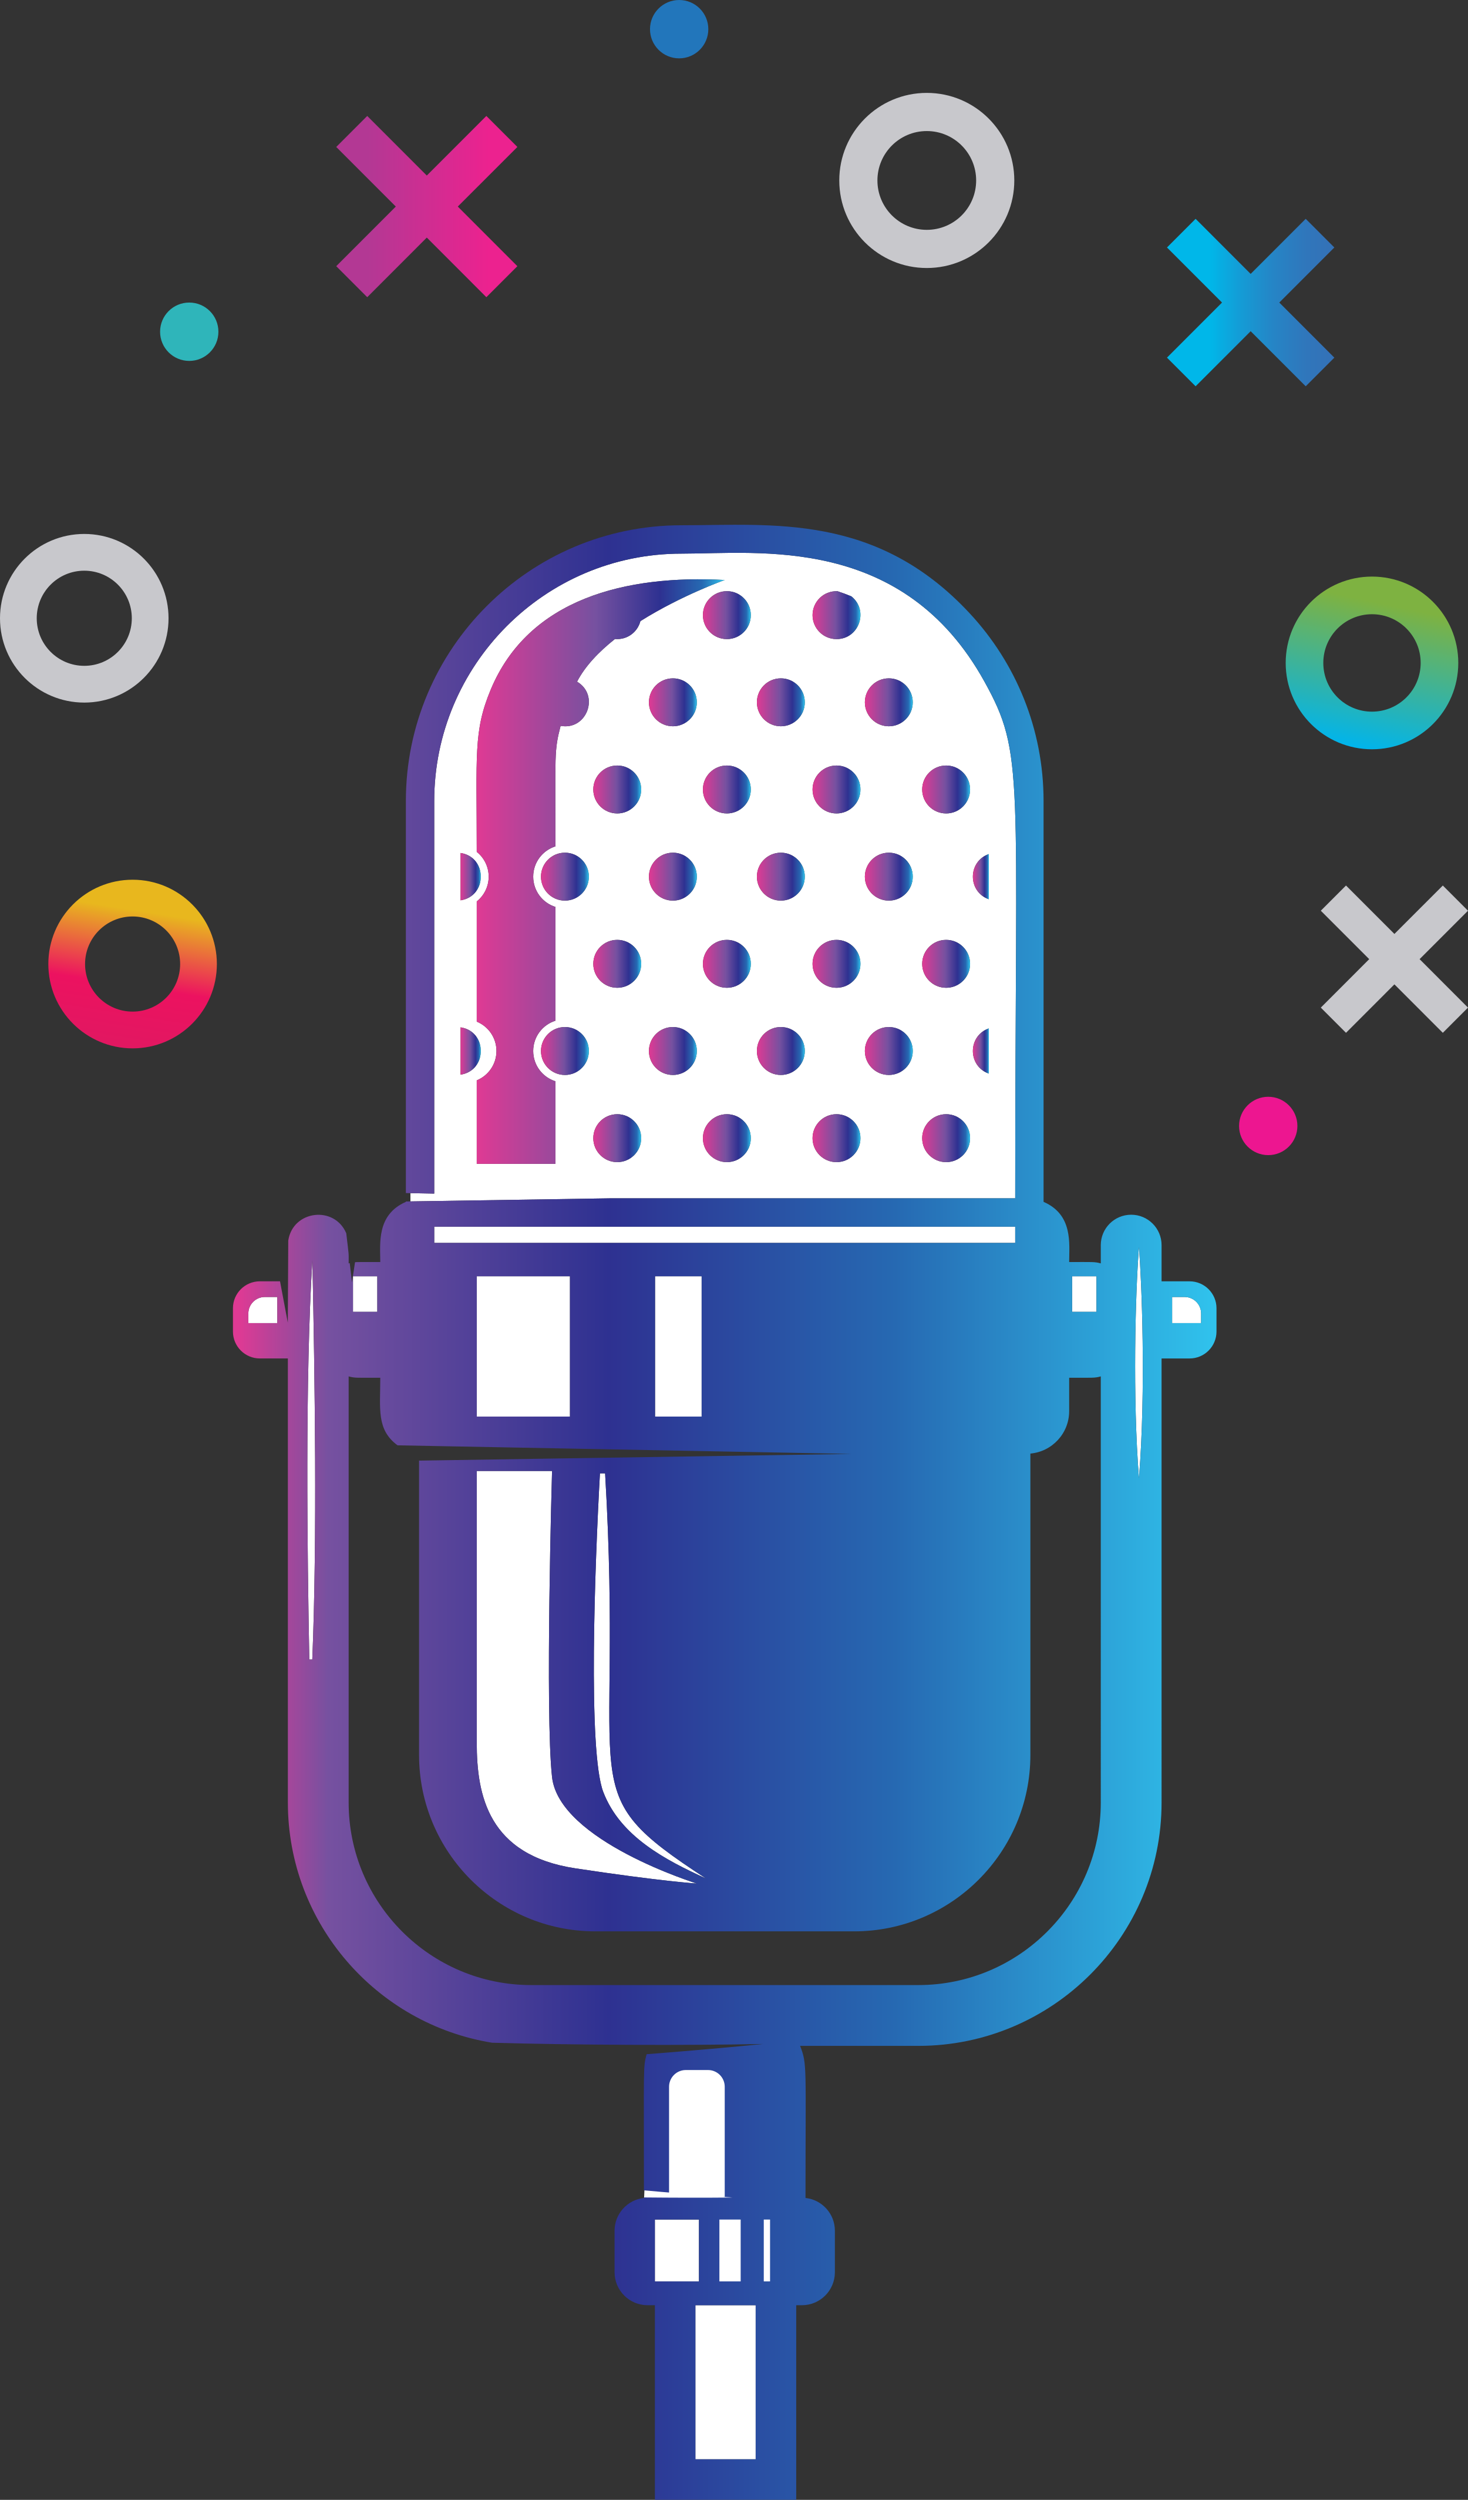
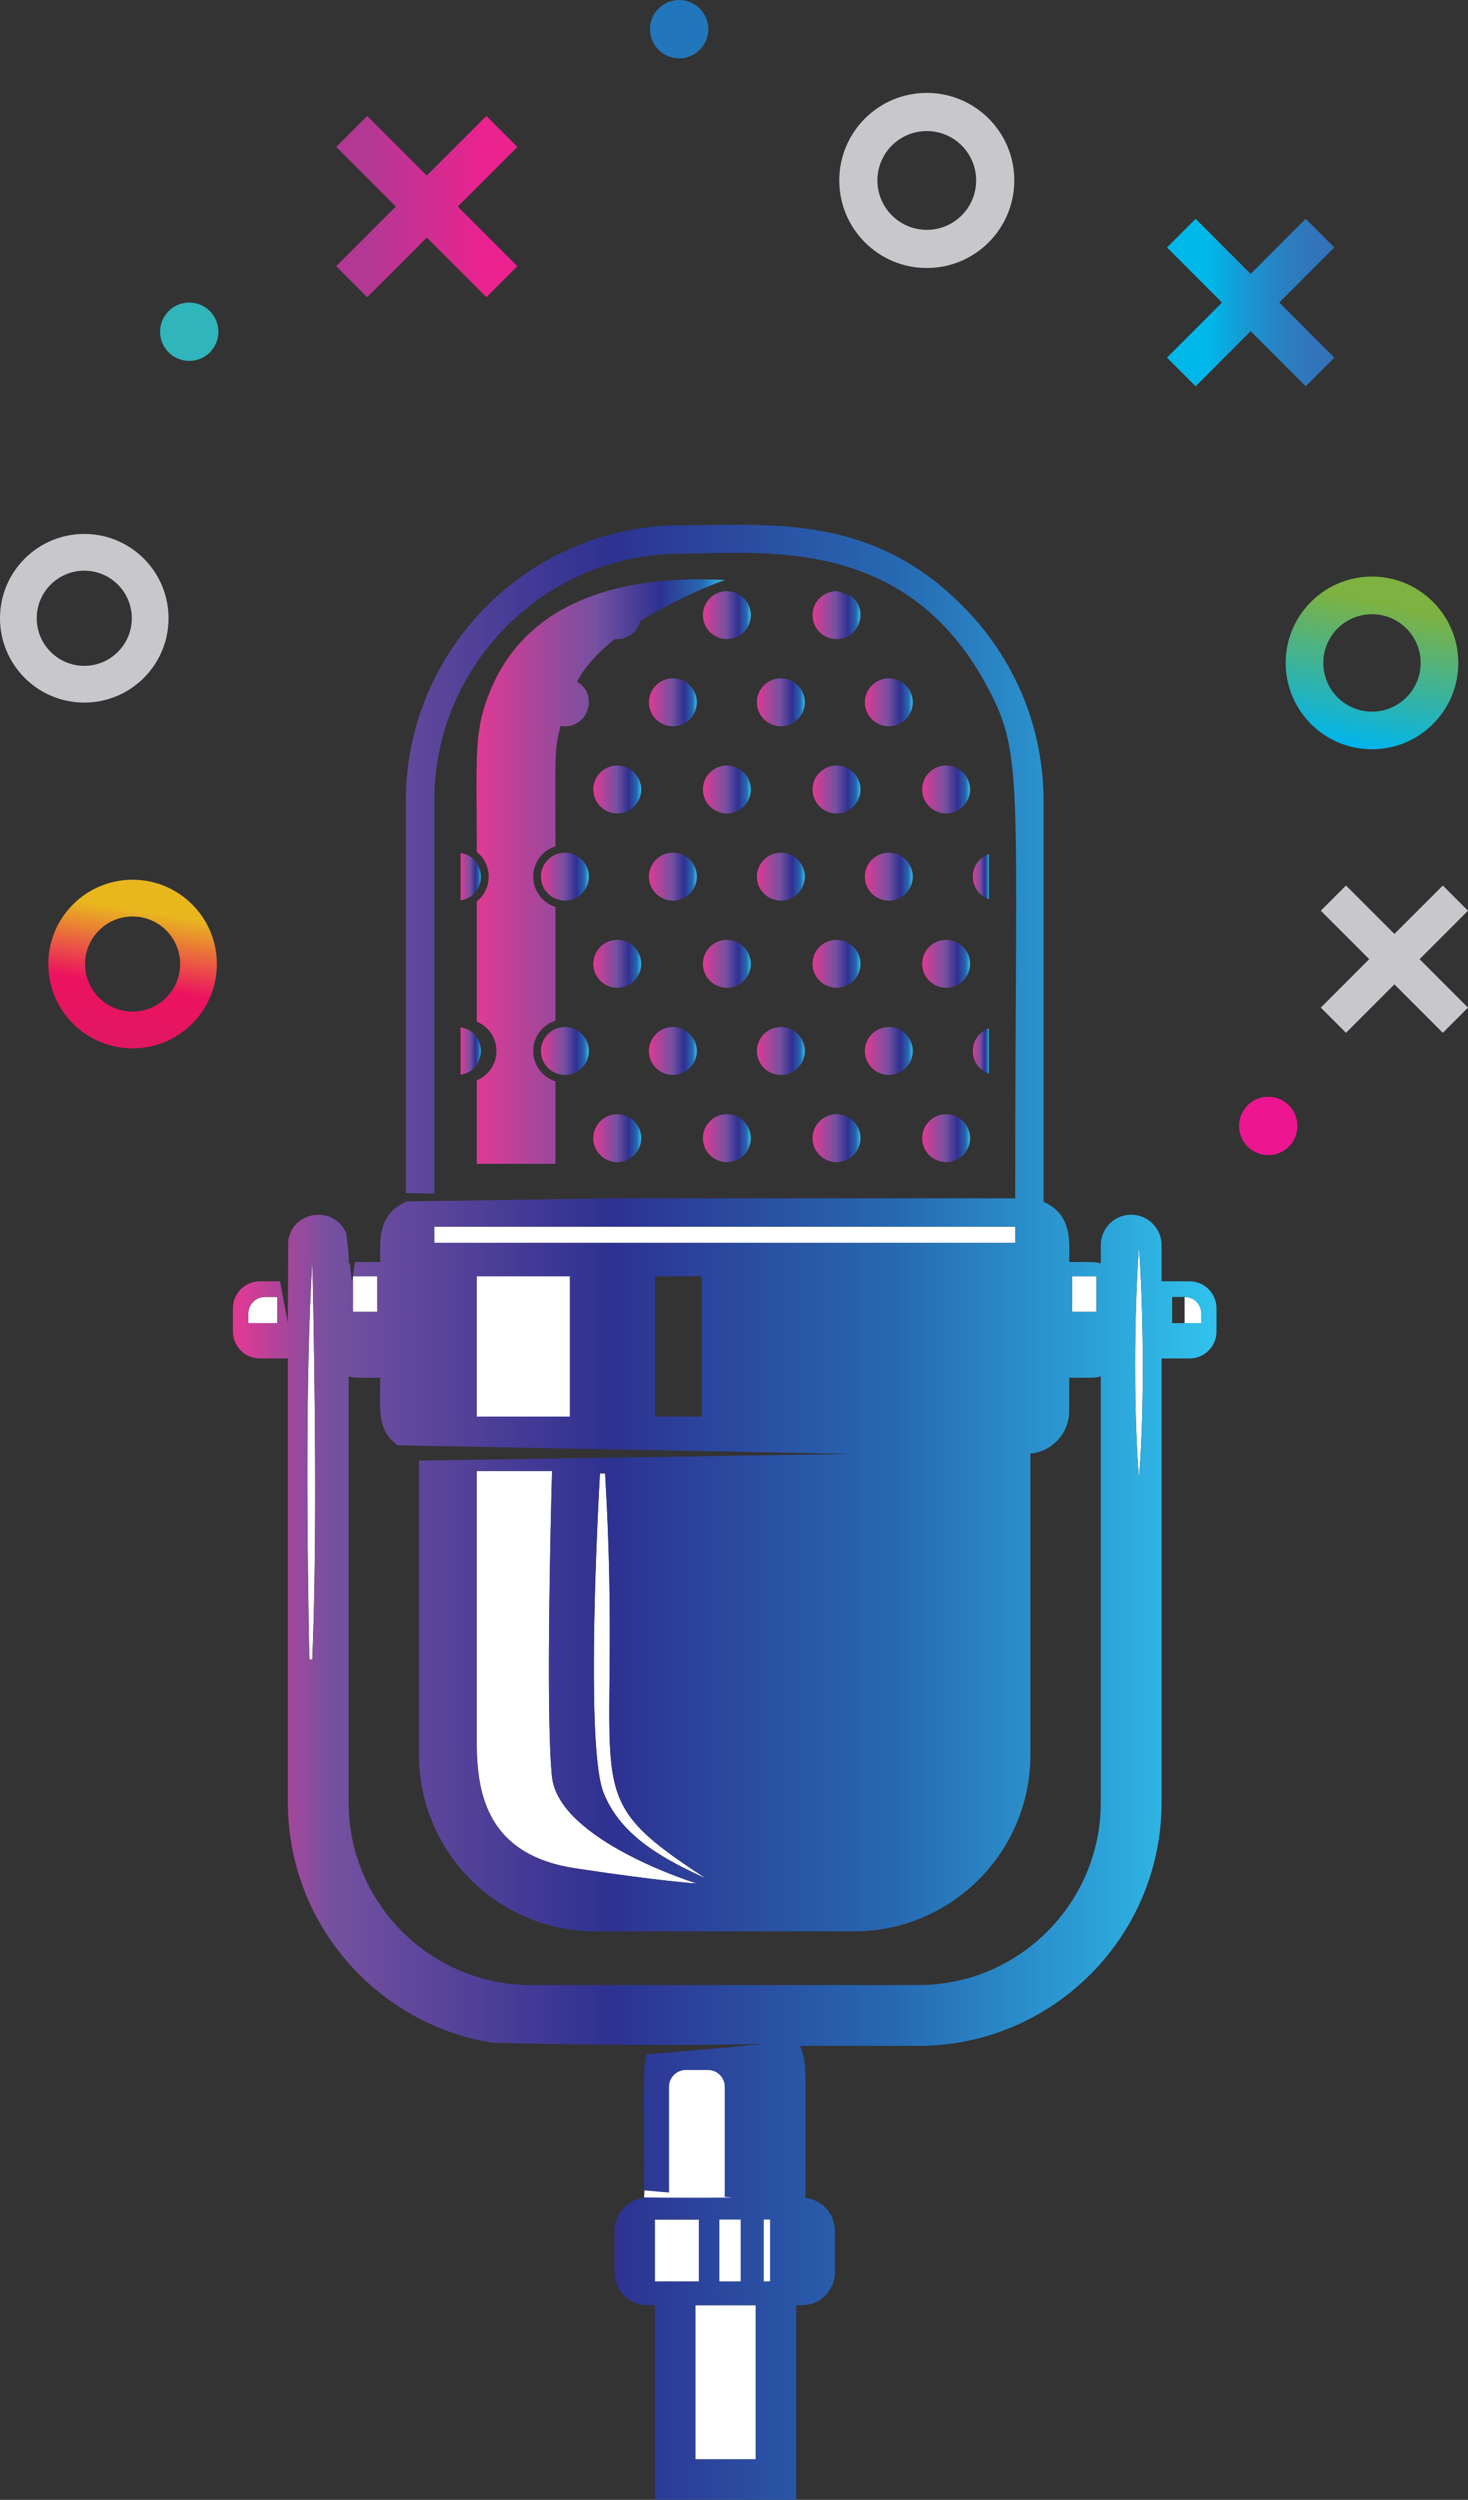
<svg xmlns="http://www.w3.org/2000/svg" version="1.1" id="Layer_1" x="0px" y="0px" width="425.256px" height="723.736px" viewBox="287.35 138.029 425.256 723.736" enable-background="new 287.35 138.029 425.256 723.736" xml:space="preserve">
  <rect x="287.35" y="138.029" width="425.256" height="723.736" fill="#333333" stroke="none" />
  <linearGradient id="SVGID_1_" gradientUnits="userSpaceOnUse" x1="617.064" y1="749.416" x2="665.547" y2="749.416" gradientTransform="matrix(1 0 0 -1 8.34 975.04)">
    <stop offset="0.255" style="stop-color:#00B7E9" />
    <stop offset="0.437" style="stop-color:#149CD6" />
    <stop offset="0.644" style="stop-color:#2684C5" />
    <stop offset="0.837" style="stop-color:#3076BB" />
    <stop offset="1" style="stop-color:#3471B7" />
  </linearGradient>
  <polygon fill="url(#SVGID_1_)" points="673.887,209.677 665.592,201.382 649.646,217.328 633.7,201.382 625.404,209.677   641.349,225.623 625.404,241.569 633.7,249.866 649.646,233.922 665.592,249.866 673.887,241.569 657.944,225.623 " />
  <linearGradient id="SVGID_2_" gradientUnits="userSpaceOnUse" x1="313.602" y1="533.792" x2="321.241" y2="582.02" gradientTransform="matrix(1 0 0 -1 8.34 975.04)">
    <stop offset="0.03" style="stop-color:#E21761" />
    <stop offset="0.37" style="stop-color:#EC1260" />
    <stop offset="0.818" style="stop-color:#E8B71E" />
  </linearGradient>
  <path fill="url(#SVGID_2_)" d="M325.762,392.722c-13.48,0-24.412,10.931-24.412,24.412c0,13.48,10.932,24.411,24.412,24.411  s24.411-10.931,24.411-24.411C350.173,403.652,339.242,392.722,325.762,392.722z M325.762,430.904  c-7.604,0-13.771-6.165-13.771-13.771c0-7.606,6.167-13.773,13.771-13.773c7.605,0,13.771,6.167,13.771,13.773  C339.532,424.739,333.367,430.904,325.762,430.904z" />
  <path fill="#C8C8CC" d="M311.762,292.615c-13.48,0-24.412,10.931-24.412,24.412c0,13.48,10.931,24.411,24.412,24.411  s24.411-10.931,24.411-24.411C336.173,303.545,325.242,292.615,311.762,292.615z M311.762,330.797  c-7.604,0-13.771-6.165-13.771-13.771s6.167-13.773,13.771-13.773c7.605,0,13.771,6.167,13.771,13.773  C325.532,324.632,319.367,330.797,311.762,330.797z" />
  <path fill="#C8C8CC" d="M555.826,164.923c-13.999,0-25.351,11.351-25.351,25.35s11.352,25.349,25.351,25.349  c13.998,0,25.35-11.35,25.35-25.349S569.824,164.923,555.826,164.923z M555.826,204.572c-7.896,0-14.301-6.401-14.301-14.299  s6.403-14.302,14.301-14.302s14.3,6.404,14.3,14.302S563.725,204.572,555.826,204.572z" />
  <g>
    <g>
      <g>
        <polygon fill="#FFFFFF" points="501.911,775.64 473.885,775.64 475.626,734.164 501.911,734.164    " />
      </g>
      <g>
        <g>
          <path fill="#FFFFFF" d="M604.975,507.522c-2.308,0-3.953,0-7.043,0c0,3.574,0,6.715,0,10.304h7.043      C604.975,514.139,604.975,511.079,604.975,507.522z" />
        </g>
        <g>
          <path fill="#FFFFFF" d="M617.289,566.012c2.074-26.093,0.761-57.282,0-66.91C616.229,512.502,615.442,542.793,617.289,566.012z" />
        </g>
        <g>
          <path fill="#FFFFFF" d="M500,795.442c0.72-4.181,0.58-9.131-0.277-12.911h-0.813c-0.92,4.02-0.934,8.964-0.265,12.911H500z" />
        </g>
        <g>
-           <path fill="#FFFFFF" d="M630.512,513.522h-3.613v7.564c2.965,0,5.419,0,8.392,0v-2.789      C635.289,515.661,633.149,513.522,630.512,513.522z" />
+           <path fill="#FFFFFF" d="M630.512,513.522v7.564c2.965,0,5.419,0,8.392,0v-2.789      C635.289,515.661,633.149,513.522,630.512,513.522z" />
        </g>
        <g>
          <path fill="#FFFFFF" d="M489.822,780.623h-12.766c0,9.354,0,8.568,0,17.9h12.766      C489.822,789.198,489.822,789.979,489.822,780.623z" />
        </g>
        <g>
-           <path fill="#FFFFFF" d="M581.438,484.959c0-123.972,2.768-128.466-8.887-149.554c-23.552-42.627-65.19-37.088-87.804-37.088      c-39.772,0-71.605,32.42-71.605,71.605v113.671c-4.32-0.082-3.726-0.07-6.898-0.131v2.393      c8.703-0.136,57.857-0.895,57.927-0.896H581.438z M466.155,373.533c-3.833,0-6.938-3.106-6.938-6.938      c0-3.832,3.105-6.938,6.938-6.938c3.831,0,6.938,3.106,6.938,6.938C473.093,370.427,469.986,373.533,466.155,373.533z       M473.093,417.071c0,3.831-3.105,6.938-6.938,6.938c-3.833,0-6.938-3.106-6.938-6.938c0-3.832,3.105-6.938,6.938-6.938      C469.986,410.133,473.093,413.239,473.093,417.071z M482.274,449.247c-3.831,0-6.938-3.106-6.938-6.938s3.106-6.938,6.938-6.938      s6.938,3.105,6.938,6.938S486.106,449.247,482.274,449.247z M482.274,398.771c-3.831,0-6.938-3.106-6.938-6.938      s3.106-6.938,6.938-6.938s6.938,3.106,6.938,6.938S486.106,398.771,482.274,398.771z M482.274,348.296      c-3.831,0-6.938-3.106-6.938-6.938s3.106-6.938,6.938-6.938s6.938,3.106,6.938,6.938      C489.213,345.189,486.106,348.296,482.274,348.296z M497.912,474.484c-3.831,0-6.938-3.105-6.938-6.938s3.106-6.938,6.938-6.938      s6.938,3.105,6.938,6.938S501.744,474.484,497.912,474.484z M497.912,424.009c-3.831,0-6.938-3.106-6.938-6.938      c0-3.832,3.106-6.938,6.938-6.938s6.938,3.106,6.938,6.938C504.852,420.902,501.744,424.009,497.912,424.009z M497.912,373.533      c-3.831,0-6.938-3.106-6.938-6.938c0-3.832,3.106-6.938,6.938-6.938s6.938,3.106,6.938,6.938      C504.851,370.427,501.744,373.533,497.912,373.533z M573.808,385.291v13.084C567.629,396.207,567.634,387.457,573.808,385.291z       M573.808,435.767v13.084C567.629,446.683,567.634,437.933,573.808,435.767z M561.43,359.657c3.831,0,6.938,3.106,6.938,6.938      c0,3.832-3.106,6.938-6.938,6.938c-3.833,0-6.938-3.106-6.938-6.938C554.492,362.763,557.597,359.657,561.43,359.657z       M561.43,410.133c3.831,0,6.938,3.106,6.938,6.938c0,3.831-3.106,6.938-6.938,6.938c-3.833,0-6.938-3.106-6.938-6.938      C554.491,413.239,557.597,410.133,561.43,410.133z M561.43,460.608c3.831,0,6.938,3.105,6.938,6.938s-3.106,6.938-6.938,6.938      c-3.833,0-6.938-3.105-6.938-6.938S557.597,460.608,561.43,460.608z M544.826,334.419c3.832,0,6.938,3.106,6.938,6.938      s-3.105,6.938-6.938,6.938s-6.938-3.106-6.938-6.938C537.888,337.526,540.994,334.419,544.826,334.419z M544.826,384.895      c3.832,0,6.938,3.106,6.938,6.938s-3.105,6.938-6.938,6.938s-6.938-3.106-6.938-6.938S540.994,384.895,544.826,384.895z       M544.826,435.37c3.832,0,6.938,3.105,6.938,6.938s-3.105,6.938-6.938,6.938s-6.938-3.106-6.938-6.938      S540.994,435.37,544.826,435.37z M529.972,309.196c1.352,0.45,2.684,0.944,3.992,1.48c5.153,4.07,2.272,12.382-4.293,12.382      c-3.832,0-6.938-3.106-6.938-6.938C522.733,312.236,525.943,309.024,529.972,309.196z M529.671,359.657      c3.832,0,6.938,3.106,6.938,6.938c0,3.832-3.106,6.938-6.938,6.938s-6.938-3.106-6.938-6.938      C522.733,362.763,525.839,359.657,529.671,359.657z M529.671,410.133c3.832,0,6.938,3.106,6.938,6.938      c0,3.831-3.106,6.938-6.938,6.938s-6.938-3.106-6.938-6.938C522.733,413.239,525.839,410.133,529.671,410.133z M529.671,460.608      c3.832,0,6.938,3.105,6.938,6.938s-3.106,6.938-6.938,6.938s-6.938-3.105-6.938-6.938S525.839,460.608,529.671,460.608z       M513.551,334.419c3.832,0,6.938,3.106,6.938,6.938s-3.106,6.938-6.938,6.938s-6.938-3.106-6.938-6.938      C506.612,337.526,509.719,334.419,513.551,334.419z M513.551,384.895c3.832,0,6.938,3.106,6.938,6.938s-3.106,6.938-6.938,6.938      s-6.938-3.106-6.938-6.938S509.719,384.895,513.551,384.895z M513.551,435.37c3.832,0,6.938,3.105,6.938,6.938      s-3.106,6.938-6.938,6.938s-6.938-3.106-6.938-6.938S509.719,435.37,513.551,435.37z M504.852,316.12      c0,3.832-3.106,6.938-6.938,6.938c-3.831,0-6.938-3.106-6.938-6.938s3.106-6.938,6.938-6.938      C501.744,309.182,504.852,312.288,504.852,316.12z M420.772,384.982c7.814,1.188,7.808,12.515,0,13.701V384.982z       M420.772,449.159v-13.701C428.588,436.646,428.58,447.973,420.772,449.159z M448.254,474.981h-22.797V450.81      c3.347-1.373,5.706-4.658,5.706-8.501c0-3.842-2.359-7.128-5.706-8.501v-34.801c2.104-1.684,3.455-4.269,3.455-7.174      c0-2.904-1.353-5.49-3.455-7.174c0-28.25-0.977-34.908,4.032-46.943c11.012-26.46,39.303-33.304,67.801-31.77l0,0      c-0.002,0.001-12.574,4.46-24.425,11.908c-0.827,3.207-3.871,5.5-7.368,5.171c-4.642,3.675-8.641,7.832-10.98,12.36      c6.64,3.918,2.845,14.182-4.769,12.792c-1.901,7.388-1.494,7.831-1.494,34.884c-3.732,1.168-6.443,4.653-6.443,8.771      s2.711,7.604,6.443,8.771v32.934c-3.732,1.167-6.443,4.651-6.443,8.771s2.711,7.604,6.443,8.771V474.981z M450.999,449.247      c-3.831,0-6.938-3.106-6.938-6.938s3.106-6.938,6.938-6.938s6.938,3.105,6.938,6.938S454.831,449.247,450.999,449.247z       M450.999,398.771c-3.831,0-6.938-3.106-6.938-6.938s3.106-6.938,6.938-6.938s6.938,3.106,6.938,6.938      S454.831,398.771,450.999,398.771z M459.217,467.547c0-3.832,3.105-6.938,6.938-6.938c3.831,0,6.938,3.105,6.938,6.938      s-3.105,6.938-6.938,6.938C462.322,474.484,459.217,471.379,459.217,467.547z" />
-         </g>
+           </g>
        <g>
          <rect x="488.796" y="805.421" fill="#FFFFFF" width="17.461" height="44.606" />
        </g>
        <g>
          <rect x="425.457" y="507.522" fill="#FFFFFF" width="26.998" height="40.629" />
        </g>
        <g>
          <path fill="#FFFFFF" d="M396.648,507.522c-3.098,0-4.731,0-7.043,0c0,5.865,0,4.44,0,10.304h7.043      C396.648,514.235,396.648,511.1,396.648,507.522z" />
        </g>
        <g>
          <path fill="#FFFFFF" d="M462.639,564.585h-1.491c-1.462,26.148-3.536,80.544,0.966,92.254      c4.934,12.874,17.934,19.658,29.766,25.051C452.165,656.047,468.197,658.391,462.639,564.585z" />
        </g>
        <g>
-           <rect x="477.106" y="507.522" fill="#FFFFFF" width="13.499" height="40.629" />
-         </g>
+           </g>
        <g>
          <path fill="#FFFFFF" d="M425.457,563.901c0,0,0,63.388,0,78.646c0,15.261,3.325,32.574,28.563,36.391      c25.238,3.813,35.208,4.4,35.208,4.4s-39.902-12.325-41.958-30.813c-2.054-18.488,0-88.625,0-88.625H425.457z" />
        </g>
        <g>
          <path fill="#FFFFFF" d="M376.954,618.484h0.858c1.438-34.976,0.734-81.533,0.027-115.633      C375.714,537.087,376.37,587.83,376.954,618.484z" />
        </g>
        <g>
          <rect x="413.142" y="493.176" fill="#FFFFFF" width="168.296" height="4.695" />
        </g>
        <g>
          <path fill="#FFFFFF" d="M359.292,518.299v2.789c2.151,0,3.314,0,3.915,0c0.018,0,0.176,0,0.567,0c0.601,0,1.762,0,3.907,0      v-7.564h-3.612C361.432,513.522,359.292,515.661,359.292,518.299z" />
        </g>
        <g>
          <linearGradient id="SVGID_3_" gradientUnits="userSpaceOnUse" x1="546.152" y1="507.494" x2="560.028" y2="507.494" gradientTransform="matrix(1 0 0 -1 8.34 975.04)">
            <stop offset="0.006" style="stop-color:#DE3A94" />
            <stop offset="0.479" style="stop-color:#7651A0" />
            <stop offset="0.739" style="stop-color:#2E3191" />
            <stop offset="0.909" style="stop-color:#2669B2" />
            <stop offset="1" style="stop-color:#30C3ED" />
          </linearGradient>
          <circle fill="url(#SVGID_3_)" cx="561.43" cy="467.546" r="6.938" />
        </g>
        <g>
          <linearGradient id="SVGID_4_" gradientUnits="userSpaceOnUse" x1="514.394" y1="507.494" x2="528.269" y2="507.494" gradientTransform="matrix(1 0 0 -1 8.34 975.04)">
            <stop offset="0.006" style="stop-color:#DE3A94" />
            <stop offset="0.479" style="stop-color:#7651A0" />
            <stop offset="0.739" style="stop-color:#2E3191" />
            <stop offset="0.909" style="stop-color:#2669B2" />
            <stop offset="1" style="stop-color:#30C3ED" />
          </linearGradient>
          <circle fill="url(#SVGID_4_)" cx="529.671" cy="467.546" r="6.938" />
        </g>
        <g>
          <linearGradient id="SVGID_5_" gradientUnits="userSpaceOnUse" x1="482.634" y1="507.494" x2="496.51" y2="507.494" gradientTransform="matrix(1 0 0 -1 8.34 975.04)">
            <stop offset="0.006" style="stop-color:#DE3A94" />
            <stop offset="0.479" style="stop-color:#7651A0" />
            <stop offset="0.739" style="stop-color:#2E3191" />
            <stop offset="0.909" style="stop-color:#2669B2" />
            <stop offset="1" style="stop-color:#30C3ED" />
          </linearGradient>
          <circle fill="url(#SVGID_5_)" cx="497.912" cy="467.546" r="6.938" />
        </g>
        <g>
          <linearGradient id="SVGID_6_" gradientUnits="userSpaceOnUse" x1="450.877" y1="507.494" x2="464.753" y2="507.494" gradientTransform="matrix(1 0 0 -1 8.34 975.04)">
            <stop offset="0.006" style="stop-color:#DE3A94" />
            <stop offset="0.479" style="stop-color:#7651A0" />
            <stop offset="0.739" style="stop-color:#2E3191" />
            <stop offset="0.909" style="stop-color:#2669B2" />
            <stop offset="1" style="stop-color:#30C3ED" />
          </linearGradient>
          <circle fill="url(#SVGID_6_)" cx="466.155" cy="467.546" r="6.938" />
        </g>
        <g>
          <linearGradient id="SVGID_7_" gradientUnits="userSpaceOnUse" x1="546.152" y1="557.969" x2="560.028" y2="557.969" gradientTransform="matrix(1 0 0 -1 8.34 975.04)">
            <stop offset="0.006" style="stop-color:#DE3A94" />
            <stop offset="0.479" style="stop-color:#7651A0" />
            <stop offset="0.739" style="stop-color:#2E3191" />
            <stop offset="0.909" style="stop-color:#2669B2" />
            <stop offset="1" style="stop-color:#30C3ED" />
          </linearGradient>
          <circle fill="url(#SVGID_7_)" cx="561.43" cy="417.071" r="6.938" />
        </g>
        <g>
          <linearGradient id="SVGID_8_" gradientUnits="userSpaceOnUse" x1="514.394" y1="557.969" x2="528.269" y2="557.969" gradientTransform="matrix(1 0 0 -1 8.34 975.04)">
            <stop offset="0.006" style="stop-color:#DE3A94" />
            <stop offset="0.479" style="stop-color:#7651A0" />
            <stop offset="0.739" style="stop-color:#2E3191" />
            <stop offset="0.909" style="stop-color:#2669B2" />
            <stop offset="1" style="stop-color:#30C3ED" />
          </linearGradient>
          <circle fill="url(#SVGID_8_)" cx="529.671" cy="417.071" r="6.938" />
        </g>
        <g>
          <linearGradient id="SVGID_9_" gradientUnits="userSpaceOnUse" x1="482.634" y1="557.969" x2="496.51" y2="557.969" gradientTransform="matrix(1 0 0 -1 8.34 975.04)">
            <stop offset="0.006" style="stop-color:#DE3A94" />
            <stop offset="0.479" style="stop-color:#7651A0" />
            <stop offset="0.739" style="stop-color:#2E3191" />
            <stop offset="0.909" style="stop-color:#2669B2" />
            <stop offset="1" style="stop-color:#30C3ED" />
          </linearGradient>
          <circle fill="url(#SVGID_9_)" cx="497.912" cy="417.071" r="6.938" />
        </g>
        <g>
          <linearGradient id="SVGID_10_" gradientUnits="userSpaceOnUse" x1="450.877" y1="557.969" x2="464.753" y2="557.969" gradientTransform="matrix(1 0 0 -1 8.34 975.04)">
            <stop offset="0.006" style="stop-color:#DE3A94" />
            <stop offset="0.479" style="stop-color:#7651A0" />
            <stop offset="0.739" style="stop-color:#2E3191" />
            <stop offset="0.909" style="stop-color:#2669B2" />
            <stop offset="1" style="stop-color:#30C3ED" />
          </linearGradient>
          <circle fill="url(#SVGID_10_)" cx="466.155" cy="417.071" r="6.938" />
        </g>
        <g>
          <linearGradient id="SVGID_11_" gradientUnits="userSpaceOnUse" x1="546.152" y1="608.445" x2="560.028" y2="608.445" gradientTransform="matrix(1 0 0 -1 8.34 975.04)">
            <stop offset="0.006" style="stop-color:#DE3A94" />
            <stop offset="0.479" style="stop-color:#7651A0" />
            <stop offset="0.739" style="stop-color:#2E3191" />
            <stop offset="0.909" style="stop-color:#2669B2" />
            <stop offset="1" style="stop-color:#30C3ED" />
          </linearGradient>
          <circle fill="url(#SVGID_11_)" cx="561.43" cy="366.595" r="6.938" />
        </g>
        <g>
          <linearGradient id="SVGID_12_" gradientUnits="userSpaceOnUse" x1="514.394" y1="608.445" x2="528.269" y2="608.445" gradientTransform="matrix(1 0 0 -1 8.34 975.04)">
            <stop offset="0.006" style="stop-color:#DE3A94" />
            <stop offset="0.479" style="stop-color:#7651A0" />
            <stop offset="0.739" style="stop-color:#2E3191" />
            <stop offset="0.909" style="stop-color:#2669B2" />
            <stop offset="1" style="stop-color:#30C3ED" />
          </linearGradient>
          <circle fill="url(#SVGID_12_)" cx="529.671" cy="366.595" r="6.938" />
        </g>
        <g>
          <linearGradient id="SVGID_13_" gradientUnits="userSpaceOnUse" x1="482.634" y1="608.445" x2="496.51" y2="608.445" gradientTransform="matrix(1 0 0 -1 8.34 975.04)">
            <stop offset="0.006" style="stop-color:#DE3A94" />
            <stop offset="0.479" style="stop-color:#7651A0" />
            <stop offset="0.739" style="stop-color:#2E3191" />
            <stop offset="0.909" style="stop-color:#2669B2" />
            <stop offset="1" style="stop-color:#30C3ED" />
          </linearGradient>
          <circle fill="url(#SVGID_13_)" cx="497.912" cy="366.595" r="6.938" />
        </g>
        <g>
          <linearGradient id="SVGID_14_" gradientUnits="userSpaceOnUse" x1="450.877" y1="608.445" x2="464.753" y2="608.445" gradientTransform="matrix(1 0 0 -1 8.34 975.04)">
            <stop offset="0.006" style="stop-color:#DE3A94" />
            <stop offset="0.479" style="stop-color:#7651A0" />
            <stop offset="0.739" style="stop-color:#2E3191" />
            <stop offset="0.909" style="stop-color:#2669B2" />
            <stop offset="1" style="stop-color:#30C3ED" />
          </linearGradient>
          <circle fill="url(#SVGID_14_)" cx="466.155" cy="366.595" r="6.938" />
        </g>
        <g>
          <linearGradient id="SVGID_15_" gradientUnits="userSpaceOnUse" x1="514.394" y1="658.916" x2="528.269" y2="658.916" gradientTransform="matrix(1 0 0 -1 8.34 975.04)">
            <stop offset="0.006" style="stop-color:#DE3A94" />
            <stop offset="0.479" style="stop-color:#7651A0" />
            <stop offset="0.739" style="stop-color:#2E3191" />
            <stop offset="0.909" style="stop-color:#2669B2" />
            <stop offset="1" style="stop-color:#30C3ED" />
          </linearGradient>
          <path fill="url(#SVGID_15_)" d="M529.671,323.058c6.565,0,9.446-8.312,4.293-12.382c-1.31-0.536-2.642-1.03-3.992-1.48      c-4.027-0.172-7.237,3.04-7.237,6.923C522.733,319.952,525.839,323.058,529.671,323.058z" />
        </g>
        <g>
          <linearGradient id="SVGID_16_" gradientUnits="userSpaceOnUse" x1="482.634" y1="658.92" x2="496.51" y2="658.92" gradientTransform="matrix(1 0 0 -1 8.34 975.04)">
            <stop offset="0.006" style="stop-color:#DE3A94" />
            <stop offset="0.479" style="stop-color:#7651A0" />
            <stop offset="0.739" style="stop-color:#2E3191" />
            <stop offset="0.909" style="stop-color:#2669B2" />
            <stop offset="1" style="stop-color:#30C3ED" />
          </linearGradient>
          <circle fill="url(#SVGID_16_)" cx="497.912" cy="316.12" r="6.938" />
        </g>
        <g>
          <linearGradient id="SVGID_17_" gradientUnits="userSpaceOnUse" x1="529.548" y1="532.731" x2="543.424" y2="532.731" gradientTransform="matrix(1 0 0 -1 8.34 975.04)">
            <stop offset="0.006" style="stop-color:#DE3A94" />
            <stop offset="0.479" style="stop-color:#7651A0" />
            <stop offset="0.739" style="stop-color:#2E3191" />
            <stop offset="0.909" style="stop-color:#2669B2" />
            <stop offset="1" style="stop-color:#30C3ED" />
          </linearGradient>
          <circle fill="url(#SVGID_17_)" cx="544.826" cy="442.309" r="6.938" />
        </g>
        <g>
          <linearGradient id="SVGID_18_" gradientUnits="userSpaceOnUse" x1="498.273" y1="532.731" x2="512.149" y2="532.731" gradientTransform="matrix(1 0 0 -1 8.34 975.04)">
            <stop offset="0.006" style="stop-color:#DE3A94" />
            <stop offset="0.479" style="stop-color:#7651A0" />
            <stop offset="0.739" style="stop-color:#2E3191" />
            <stop offset="0.909" style="stop-color:#2669B2" />
            <stop offset="1" style="stop-color:#30C3ED" />
          </linearGradient>
          <circle fill="url(#SVGID_18_)" cx="513.551" cy="442.309" r="6.938" />
        </g>
        <g>
          <linearGradient id="SVGID_19_" gradientUnits="userSpaceOnUse" x1="466.996" y1="532.731" x2="480.872" y2="532.731" gradientTransform="matrix(1 0 0 -1 8.34 975.04)">
            <stop offset="0.006" style="stop-color:#DE3A94" />
            <stop offset="0.479" style="stop-color:#7651A0" />
            <stop offset="0.739" style="stop-color:#2E3191" />
            <stop offset="0.909" style="stop-color:#2669B2" />
            <stop offset="1" style="stop-color:#30C3ED" />
          </linearGradient>
          <circle fill="url(#SVGID_19_)" cx="482.274" cy="442.309" r="6.938" />
        </g>
        <g>
          <linearGradient id="SVGID_20_" gradientUnits="userSpaceOnUse" x1="435.721" y1="532.731" x2="449.597" y2="532.731" gradientTransform="matrix(1 0 0 -1 8.34 975.04)">
            <stop offset="0.006" style="stop-color:#DE3A94" />
            <stop offset="0.479" style="stop-color:#7651A0" />
            <stop offset="0.739" style="stop-color:#2E3191" />
            <stop offset="0.909" style="stop-color:#2669B2" />
            <stop offset="1" style="stop-color:#30C3ED" />
          </linearGradient>
          <circle fill="url(#SVGID_20_)" cx="450.999" cy="442.309" r="6.938" />
        </g>
        <g>
          <linearGradient id="SVGID_21_" gradientUnits="userSpaceOnUse" x1="412.433" y1="532.731" x2="418.291" y2="532.731" gradientTransform="matrix(1 0 0 -1 8.34 975.04)">
            <stop offset="0.006" style="stop-color:#DE3A94" />
            <stop offset="0.479" style="stop-color:#7651A0" />
            <stop offset="0.739" style="stop-color:#2E3191" />
            <stop offset="0.909" style="stop-color:#2669B2" />
            <stop offset="1" style="stop-color:#30C3ED" />
          </linearGradient>
          <path fill="url(#SVGID_21_)" d="M420.772,449.159c7.808-1.188,7.814-12.514,0-13.701V449.159z" />
        </g>
        <g>
          <linearGradient id="SVGID_22_" gradientUnits="userSpaceOnUse" x1="560.836" y1="532.731" x2="565.468" y2="532.731" gradientTransform="matrix(1 0 0 -1 8.34 975.04)">
            <stop offset="0.006" style="stop-color:#DE3A94" />
            <stop offset="0.479" style="stop-color:#7651A0" />
            <stop offset="0.739" style="stop-color:#2E3191" />
            <stop offset="0.909" style="stop-color:#2669B2" />
            <stop offset="1" style="stop-color:#30C3ED" />
          </linearGradient>
          <path fill="url(#SVGID_22_)" d="M573.808,448.851v-13.084C567.634,437.933,567.629,446.683,573.808,448.851z" />
        </g>
        <g>
          <linearGradient id="SVGID_23_" gradientUnits="userSpaceOnUse" x1="529.548" y1="583.207" x2="543.424" y2="583.207" gradientTransform="matrix(1 0 0 -1 8.34 975.04)">
            <stop offset="0.006" style="stop-color:#DE3A94" />
            <stop offset="0.479" style="stop-color:#7651A0" />
            <stop offset="0.739" style="stop-color:#2E3191" />
            <stop offset="0.909" style="stop-color:#2669B2" />
            <stop offset="1" style="stop-color:#30C3ED" />
          </linearGradient>
          <circle fill="url(#SVGID_23_)" cx="544.826" cy="391.833" r="6.938" />
        </g>
        <g>
          <linearGradient id="SVGID_24_" gradientUnits="userSpaceOnUse" x1="498.273" y1="583.207" x2="512.149" y2="583.207" gradientTransform="matrix(1 0 0 -1 8.34 975.04)">
            <stop offset="0.006" style="stop-color:#DE3A94" />
            <stop offset="0.479" style="stop-color:#7651A0" />
            <stop offset="0.739" style="stop-color:#2E3191" />
            <stop offset="0.909" style="stop-color:#2669B2" />
            <stop offset="1" style="stop-color:#30C3ED" />
          </linearGradient>
          <circle fill="url(#SVGID_24_)" cx="513.551" cy="391.833" r="6.938" />
        </g>
        <g>
          <linearGradient id="SVGID_25_" gradientUnits="userSpaceOnUse" x1="466.996" y1="583.207" x2="480.872" y2="583.207" gradientTransform="matrix(1 0 0 -1 8.34 975.04)">
            <stop offset="0.006" style="stop-color:#DE3A94" />
            <stop offset="0.479" style="stop-color:#7651A0" />
            <stop offset="0.739" style="stop-color:#2E3191" />
            <stop offset="0.909" style="stop-color:#2669B2" />
            <stop offset="1" style="stop-color:#30C3ED" />
          </linearGradient>
          <circle fill="url(#SVGID_25_)" cx="482.274" cy="391.833" r="6.938" />
        </g>
        <g>
          <linearGradient id="SVGID_26_" gradientUnits="userSpaceOnUse" x1="435.721" y1="583.207" x2="449.597" y2="583.207" gradientTransform="matrix(1 0 0 -1 8.34 975.04)">
            <stop offset="0.006" style="stop-color:#DE3A94" />
            <stop offset="0.479" style="stop-color:#7651A0" />
            <stop offset="0.739" style="stop-color:#2E3191" />
            <stop offset="0.909" style="stop-color:#2669B2" />
            <stop offset="1" style="stop-color:#30C3ED" />
          </linearGradient>
          <circle fill="url(#SVGID_26_)" cx="450.999" cy="391.833" r="6.938" />
        </g>
        <g>
          <linearGradient id="SVGID_27_" gradientUnits="userSpaceOnUse" x1="412.433" y1="583.208" x2="418.291" y2="583.208" gradientTransform="matrix(1 0 0 -1 8.34 975.04)">
            <stop offset="0.006" style="stop-color:#DE3A94" />
            <stop offset="0.479" style="stop-color:#7651A0" />
            <stop offset="0.739" style="stop-color:#2E3191" />
            <stop offset="0.909" style="stop-color:#2669B2" />
            <stop offset="1" style="stop-color:#30C3ED" />
          </linearGradient>
          <path fill="url(#SVGID_27_)" d="M420.772,384.982v13.701C428.58,397.497,428.588,386.171,420.772,384.982z" />
        </g>
        <g>
          <linearGradient id="SVGID_28_" gradientUnits="userSpaceOnUse" x1="560.836" y1="583.207" x2="565.468" y2="583.207" gradientTransform="matrix(1 0 0 -1 8.34 975.04)">
            <stop offset="0.006" style="stop-color:#DE3A94" />
            <stop offset="0.479" style="stop-color:#7651A0" />
            <stop offset="0.739" style="stop-color:#2E3191" />
            <stop offset="0.909" style="stop-color:#2669B2" />
            <stop offset="1" style="stop-color:#30C3ED" />
          </linearGradient>
          <path fill="url(#SVGID_28_)" d="M573.808,385.291c-6.174,2.166-6.179,10.916,0,13.084V385.291z" />
        </g>
        <g>
          <linearGradient id="SVGID_29_" gradientUnits="userSpaceOnUse" x1="529.548" y1="633.682" x2="543.424" y2="633.682" gradientTransform="matrix(1 0 0 -1 8.34 975.04)">
            <stop offset="0.006" style="stop-color:#DE3A94" />
            <stop offset="0.479" style="stop-color:#7651A0" />
            <stop offset="0.739" style="stop-color:#2E3191" />
            <stop offset="0.909" style="stop-color:#2669B2" />
            <stop offset="1" style="stop-color:#30C3ED" />
          </linearGradient>
          <circle fill="url(#SVGID_29_)" cx="544.826" cy="341.358" r="6.938" />
        </g>
        <g>
          <linearGradient id="SVGID_30_" gradientUnits="userSpaceOnUse" x1="498.273" y1="633.682" x2="512.149" y2="633.682" gradientTransform="matrix(1 0 0 -1 8.34 975.04)">
            <stop offset="0.006" style="stop-color:#DE3A94" />
            <stop offset="0.479" style="stop-color:#7651A0" />
            <stop offset="0.739" style="stop-color:#2E3191" />
            <stop offset="0.909" style="stop-color:#2669B2" />
            <stop offset="1" style="stop-color:#30C3ED" />
          </linearGradient>
          <circle fill="url(#SVGID_30_)" cx="513.551" cy="341.358" r="6.938" />
        </g>
        <g>
          <linearGradient id="SVGID_31_" gradientUnits="userSpaceOnUse" x1="466.996" y1="633.682" x2="480.872" y2="633.682" gradientTransform="matrix(1 0 0 -1 8.34 975.04)">
            <stop offset="0.006" style="stop-color:#DE3A94" />
            <stop offset="0.479" style="stop-color:#7651A0" />
            <stop offset="0.739" style="stop-color:#2E3191" />
            <stop offset="0.909" style="stop-color:#2669B2" />
            <stop offset="1" style="stop-color:#30C3ED" />
          </linearGradient>
          <circle fill="url(#SVGID_31_)" cx="482.274" cy="341.358" r="6.938" />
        </g>
        <g>
          <linearGradient id="SVGID_32_" gradientUnits="userSpaceOnUse" x1="346.49" y1="399.179" x2="631.41" y2="399.179" gradientTransform="matrix(1 0 0 -1 8.34 975.04)">
            <stop offset="0.006" style="stop-color:#DE3A94" />
            <stop offset="0.097" style="stop-color:#7651A0" />
            <stop offset="0.382" style="stop-color:#2E3191" />
            <stop offset="0.673" style="stop-color:#2669B2" />
            <stop offset="1" style="stop-color:#30C3ED" />
          </linearGradient>
          <path fill="url(#SVGID_32_)" d="M631.957,508.99h-8.118v-10.477c0-4.861-3.942-8.804-8.805-8.804      c-4.863,0-8.804,3.941-8.804,8.804v5.287c-1.801-0.501-2.349-0.388-9.162-0.388c0-5.318,1.179-13.677-7.413-17.428V369.922      c0-20.92-8.095-39.983-21.311-54.232c-27.076-29.191-57.267-25.591-83.599-25.591c-44.104,0-79.821,35.916-79.821,79.823      v113.515c4.709,0.091,3.376,0.064,8.216,0.156c0-11.566,0-101.841,0-113.671c0-39.185,31.833-71.605,71.605-71.605      c22.612,0,64.252-5.539,87.804,37.088c11.653,21.088,8.888,25.583,8.888,149.554c-3.57,0-111.982,0-117.27,0      c-0.075,0.001-59.163,0.914-59.243,0.915v0.113c-8.571,3.742-7.413,12.166-7.413,17.427c-7.061,0-6.612-0.016-7.318,0.048      c-0.777,5.188-0.622,4.152-0.877,5.854c-0.281-2.407-0.407-3.487-0.653-5.597c-0.105,0.025-0.21,0.054-0.313,0.081      c0-3.471,0.141-1.563-0.696-8.725c-3.45-8.125-15.476-6.646-16.8,2.113c-0.067,12.872-0.115,21.757-0.127,23.79l-2.258-11.99      h-5.845c-4.298,0-7.794,3.496-7.794,7.793v6.749c0,4.298,3.496,7.793,7.794,7.793h8.118v128.561      c0,35.002,25.659,64.12,59.154,69.543c23.829,0.688,56.436,0.814,78.512,0.366c-7.856,0.79-20.765,1.953-33.743,2.96      c-1.035,3.915-0.776,3.091-0.776,39.41c7.684,0.688,2.948,0.269,7.277,0.634v-30.627c0-2.636,2.147-4.835,4.834-4.835h6.457      c2.669,0,4.833,2.165,4.833,4.835c0,4.355,0,27.345,0,31.849h-0.741c1.01,0.073,2.021,0.157,3.031,0.229      c-9.203,0.088-17.046,0.055-25.691-0.024v0.147c-4.776,0.515-8.51,4.569-8.51,9.479v12.032c0,5.259,4.278,9.537,9.537,9.537      h2.142v56.345h40.938V805.42h1.669c5.259,0,9.537-4.278,9.537-9.537v-12.032c0-4.91-3.732-8.966-8.51-9.479      c0-38.522,0.513-38.651-1.562-44.032h34.254c38.849,0,70.454-31.604,70.454-70.453V531.325h8.118      c4.298,0,7.793-3.495,7.793-7.793v-6.749C639.75,512.486,636.255,508.99,631.957,508.99z M367.683,521.088      c-2.146,0-3.308,0-3.907,0c-0.393,0-0.551,0-0.567,0c-0.601,0-1.764,0-3.915,0v-2.789c0-2.638,2.14-4.775,4.777-4.775h3.612      V521.088L367.683,521.088z M377.813,618.484h-0.857c-0.584-30.654-1.24-81.397,0.887-115.633      C378.548,536.951,379.251,583.51,377.813,618.484z M498.908,782.531h0.813c0.857,3.78,0.997,8.73,0.277,12.911h-1.355      C497.976,791.495,497.988,786.551,498.908,782.531z M477.058,780.623h12.766c0,9.354,0,8.575,0,17.9h-12.766      C477.058,789.191,477.058,789.977,477.058,780.623z M506.257,850.027h-17.461v-44.606h17.461V850.027z M597.932,507.522      c3.091,0,4.735,0,7.043,0c0,3.557,0,6.615,0,10.304h-7.043C597.932,514.237,597.932,511.098,597.932,507.522z M413.142,493.176      h168.296v4.695H413.142V493.176z M490.605,507.522v40.629h-13.499v-40.629H490.605z M452.455,507.522v40.629h-26.998v-40.629      H452.455z M389.605,507.522c2.312,0,3.945,0,7.043,0c0,3.576,0,6.713,0,10.304h-7.043      C389.605,511.964,389.605,513.389,389.605,507.522z M606.23,659.886c0,29.141-23.707,52.848-52.847,52.848H441.196      c-29.141,0-52.848-23.707-52.848-52.848V536.515c1.802,0.501,2.35,0.389,9.163,0.389c0,9.091-1.139,15.01,4.997,19.568      c5.229,0.102,125.085,2.367,131.525,2.489c-5.129,0.079-120.094,1.854-125.288,1.937v85.224      c0,28.156,22.905,51.061,51.061,51.061h74.965c28.155,0,51.062-22.903,51.062-51.061v-87.263      c6.286-0.558,11.235-5.845,11.235-12.271v-9.684c6.835,0,7.369,0.11,9.161-0.389L606.23,659.886L606.23,659.886z       M447.271,652.526c2.055,18.487,41.957,30.813,41.957,30.813s-9.97-0.587-35.207-4.4c-25.238-3.815-28.563-21.13-28.563-36.391      c0-15.26,0-78.646,0-78.646h21.813C447.271,563.901,445.217,634.038,447.271,652.526z M462.112,656.839      c-4.502-11.71-2.428-66.104-0.966-92.254h1.491c5.56,93.806-10.474,91.462,29.239,117.305      C480.046,676.497,467.046,669.713,462.112,656.839z M617.289,566.012c-1.847-23.219-1.061-53.51,0-66.91      C618.05,508.729,619.363,539.919,617.289,566.012z M635.289,521.088c-2.973,0-5.427,0-8.393,0v-7.564h3.614      c2.639,0,4.777,2.139,4.777,4.775L635.289,521.088L635.289,521.088z" />
        </g>
        <g>
          <linearGradient id="SVGID_33_" gradientUnits="userSpaceOnUse" x1="417.041" y1="584.677" x2="488.95" y2="584.677" gradientTransform="matrix(1 0 0 -1 8.34 975.04)">
            <stop offset="0.006" style="stop-color:#DE3A94" />
            <stop offset="0.479" style="stop-color:#7651A0" />
            <stop offset="0.739" style="stop-color:#2E3191" />
            <stop offset="0.909" style="stop-color:#2669B2" />
            <stop offset="1" style="stop-color:#30C3ED" />
          </linearGradient>
          <path fill="url(#SVGID_33_)" d="M429.489,337.716c-5.009,12.035-4.032,18.693-4.032,46.943c2.104,1.684,3.455,4.27,3.455,7.174      c0,2.905-1.353,5.49-3.455,7.174v34.801c3.347,1.373,5.706,4.659,5.706,8.501c0,3.843-2.359,7.128-5.706,8.501v24.173h22.797      V451.08c-3.732-1.168-6.443-4.653-6.443-8.771c0-4.117,2.711-7.604,6.443-8.771v-32.934c-3.732-1.168-6.443-4.653-6.443-8.771      s2.711-7.604,6.443-8.771c0-27.053-0.407-27.497,1.494-34.884c7.612,1.39,11.407-8.874,4.769-12.792      c2.341-4.528,6.34-8.685,10.98-12.36c3.497,0.33,6.541-1.964,7.368-5.171c11.851-7.448,24.423-11.907,24.425-11.908l0,0      C468.792,304.413,440.501,311.256,429.489,337.716z" />
        </g>
      </g>
      <g>
        <rect x="495.748" y="780.623" fill="#FFFFFF" width="6.163" height="17.9" />
      </g>
      <g>
        <rect x="508.604" y="780.623" fill="#FFFFFF" width="1.817" height="17.9" />
      </g>
    </g>
  </g>
  <linearGradient id="SVGID_34_" gradientUnits="userSpaceOnUse" x1="671.254" y1="620.624" x2="681.651" y2="669.541" gradientTransform="matrix(1 0 0 -1 8.34 975.04)">
    <stop offset="0" style="stop-color:#00B4EC" />
    <stop offset="0.849" style="stop-color:#7EB241" />
  </linearGradient>
  <path fill="url(#SVGID_34_)" d="M684.793,304.958c-13.808,0-24.999,11.192-24.999,24.999s11.191,25,24.999,25  c13.807,0,24.999-11.193,24.999-25C709.792,316.151,698.6,304.958,684.793,304.958z M684.793,344.062  c-7.79,0-14.104-6.315-14.104-14.104c0-7.788,6.313-14.104,14.104-14.104s14.104,6.315,14.104,14.104  C698.896,337.747,692.583,344.062,684.793,344.062z" />
  <linearGradient id="SVGID_35_" gradientUnits="userSpaceOnUse" x1="376.412" y1="468.794" x2="428.882" y2="468.794" gradientTransform="matrix(1 0 0 1 8.34 -270.96)">
    <stop offset="0.176" style="stop-color:#B33894" />
    <stop offset="0.842" style="stop-color:#EC228F" />
  </linearGradient>
  <polygon fill="url(#SVGID_35_)" points="437.222,215.091 428.242,224.07 410.988,206.811 393.731,224.07 384.752,215.091   402.009,197.832 384.752,180.578 393.731,171.599 410.988,188.854 428.242,171.599 437.222,180.578 419.967,197.832 " />
  <polygon fill="#C8C8CC" points="712.606,429.746 705.31,437.043 691.287,423.018 677.264,437.043 669.966,429.746 683.99,415.72   669.966,401.698 677.264,394.401 691.287,408.423 705.31,394.401 712.606,401.698 698.584,415.72 " />
  <circle fill="#2FB5BA" cx="342.172" cy="234.07" r="8.447" />
  <circle fill="#2276BB" cx="484.092" cy="146.476" r="8.447" />
  <circle fill="#ED1690" cx="654.737" cy="464.009" r="8.447" />
</svg>